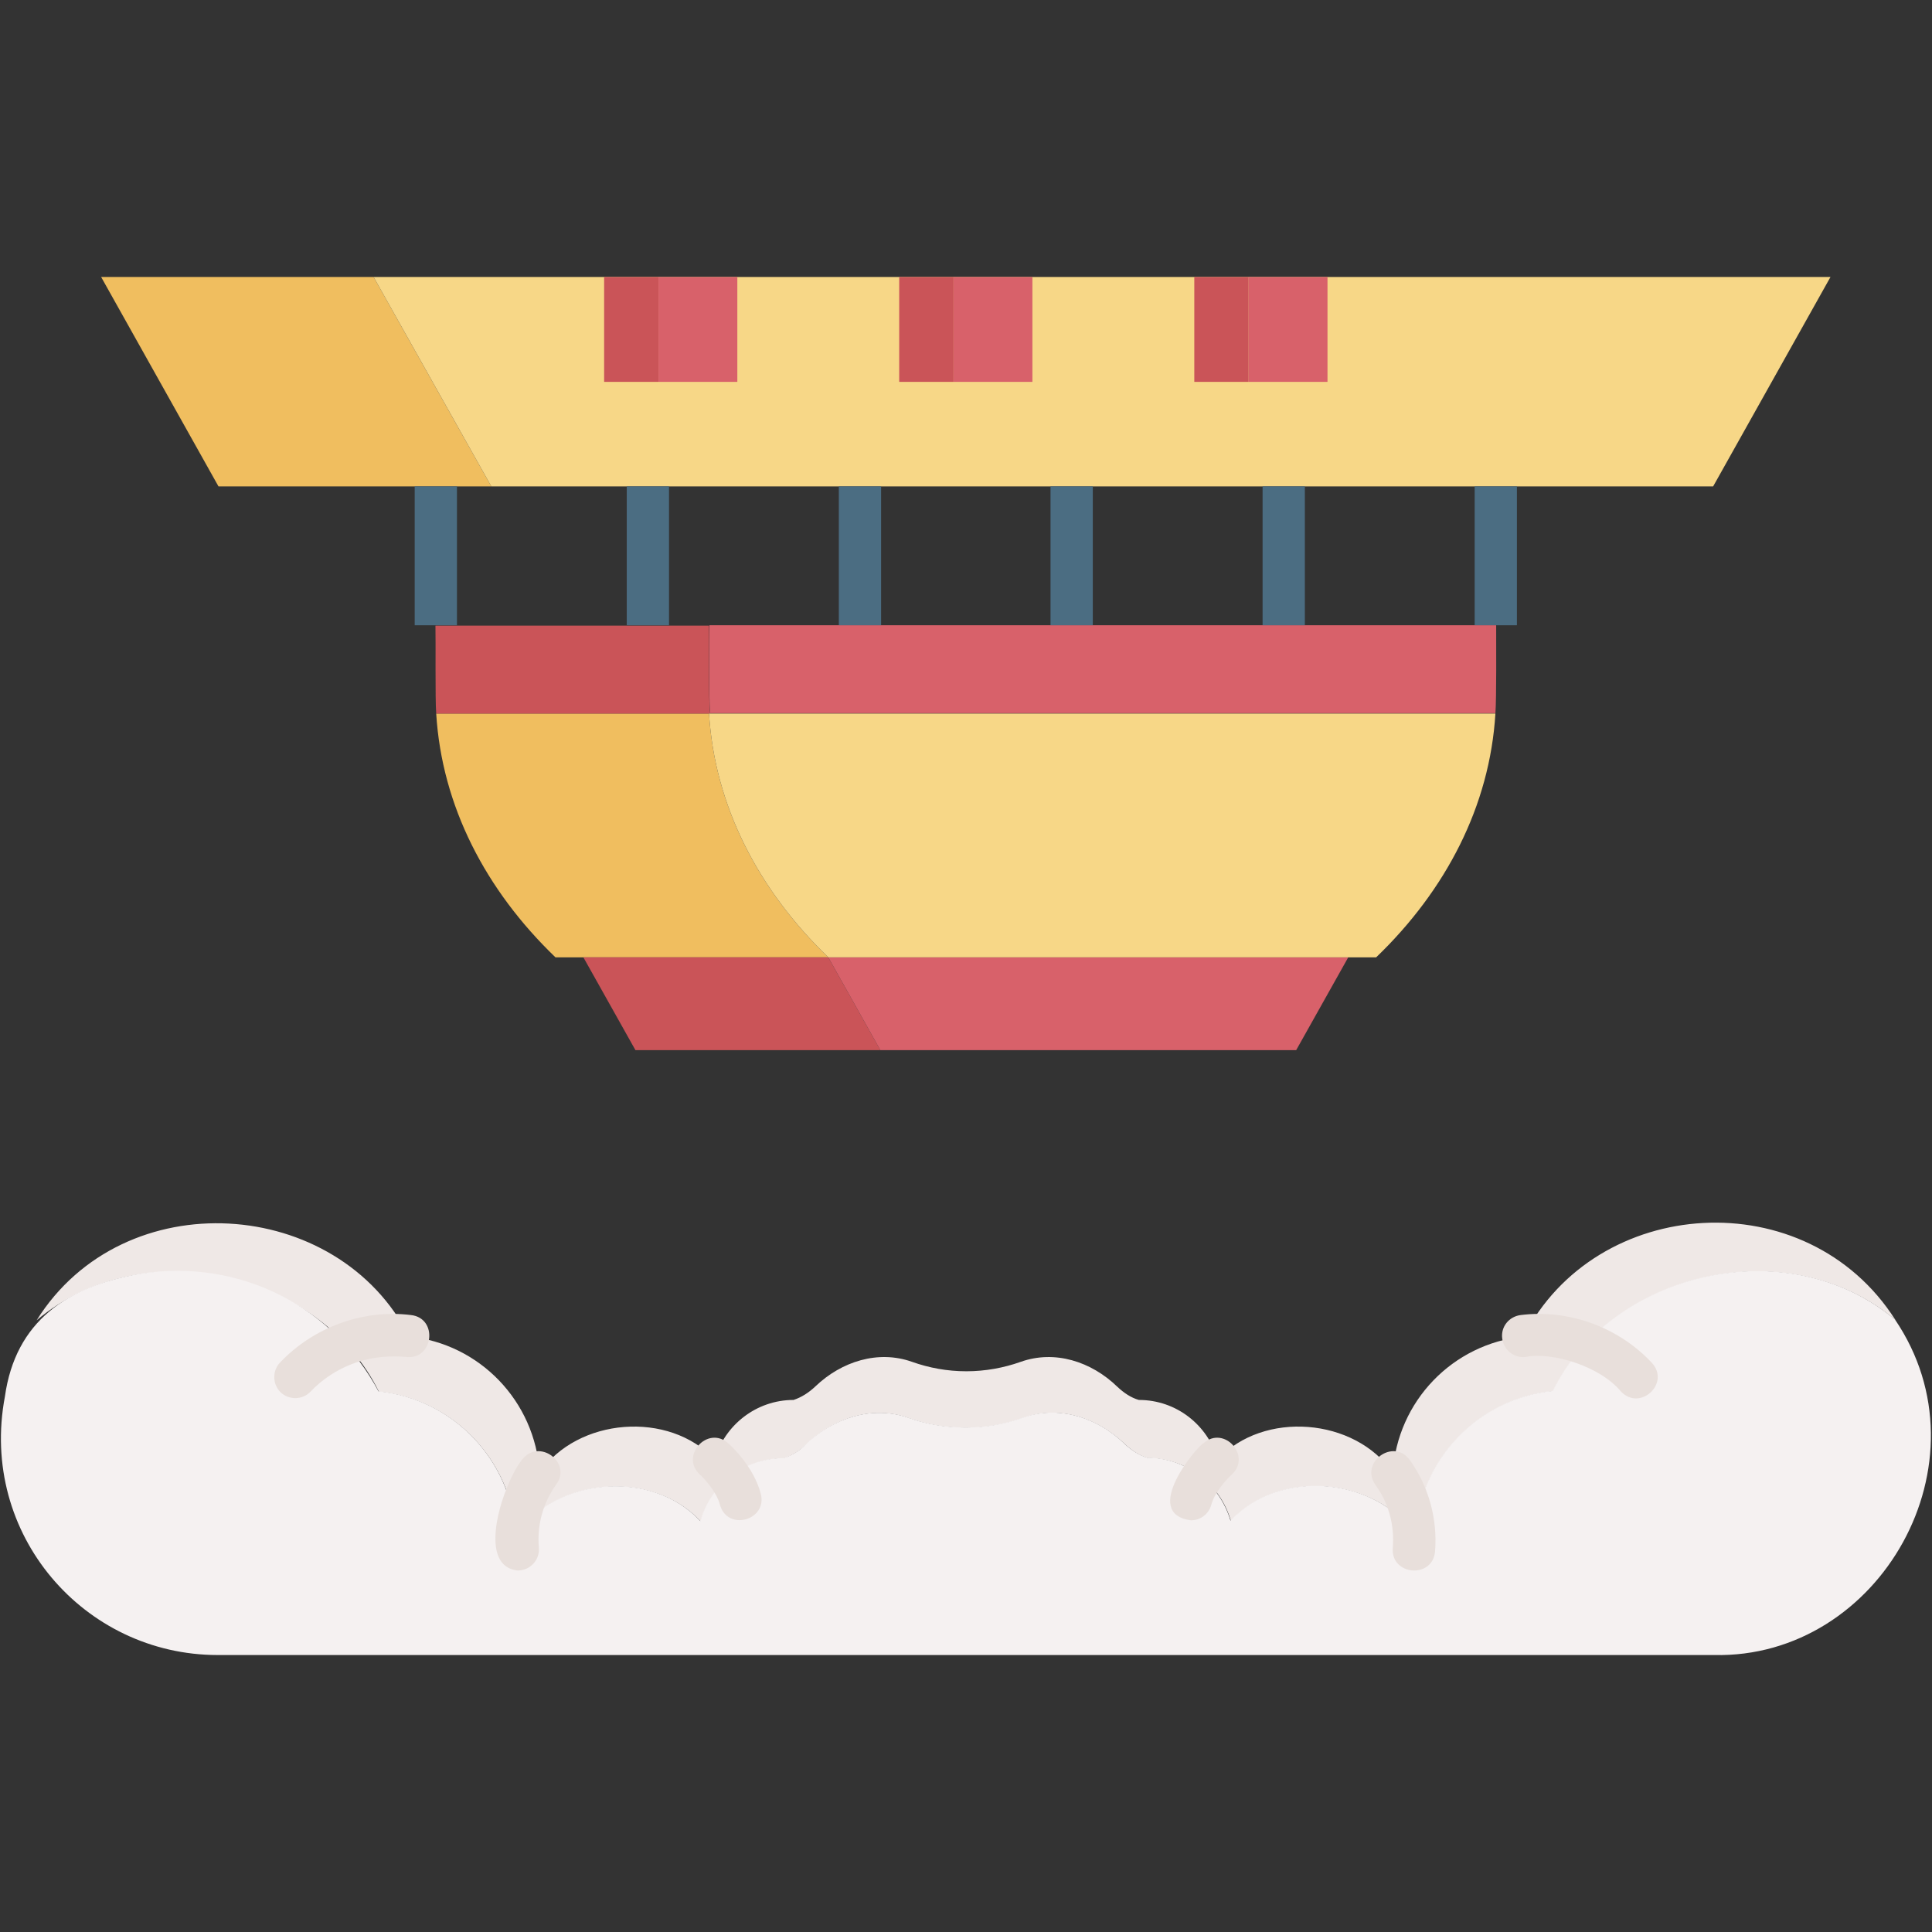
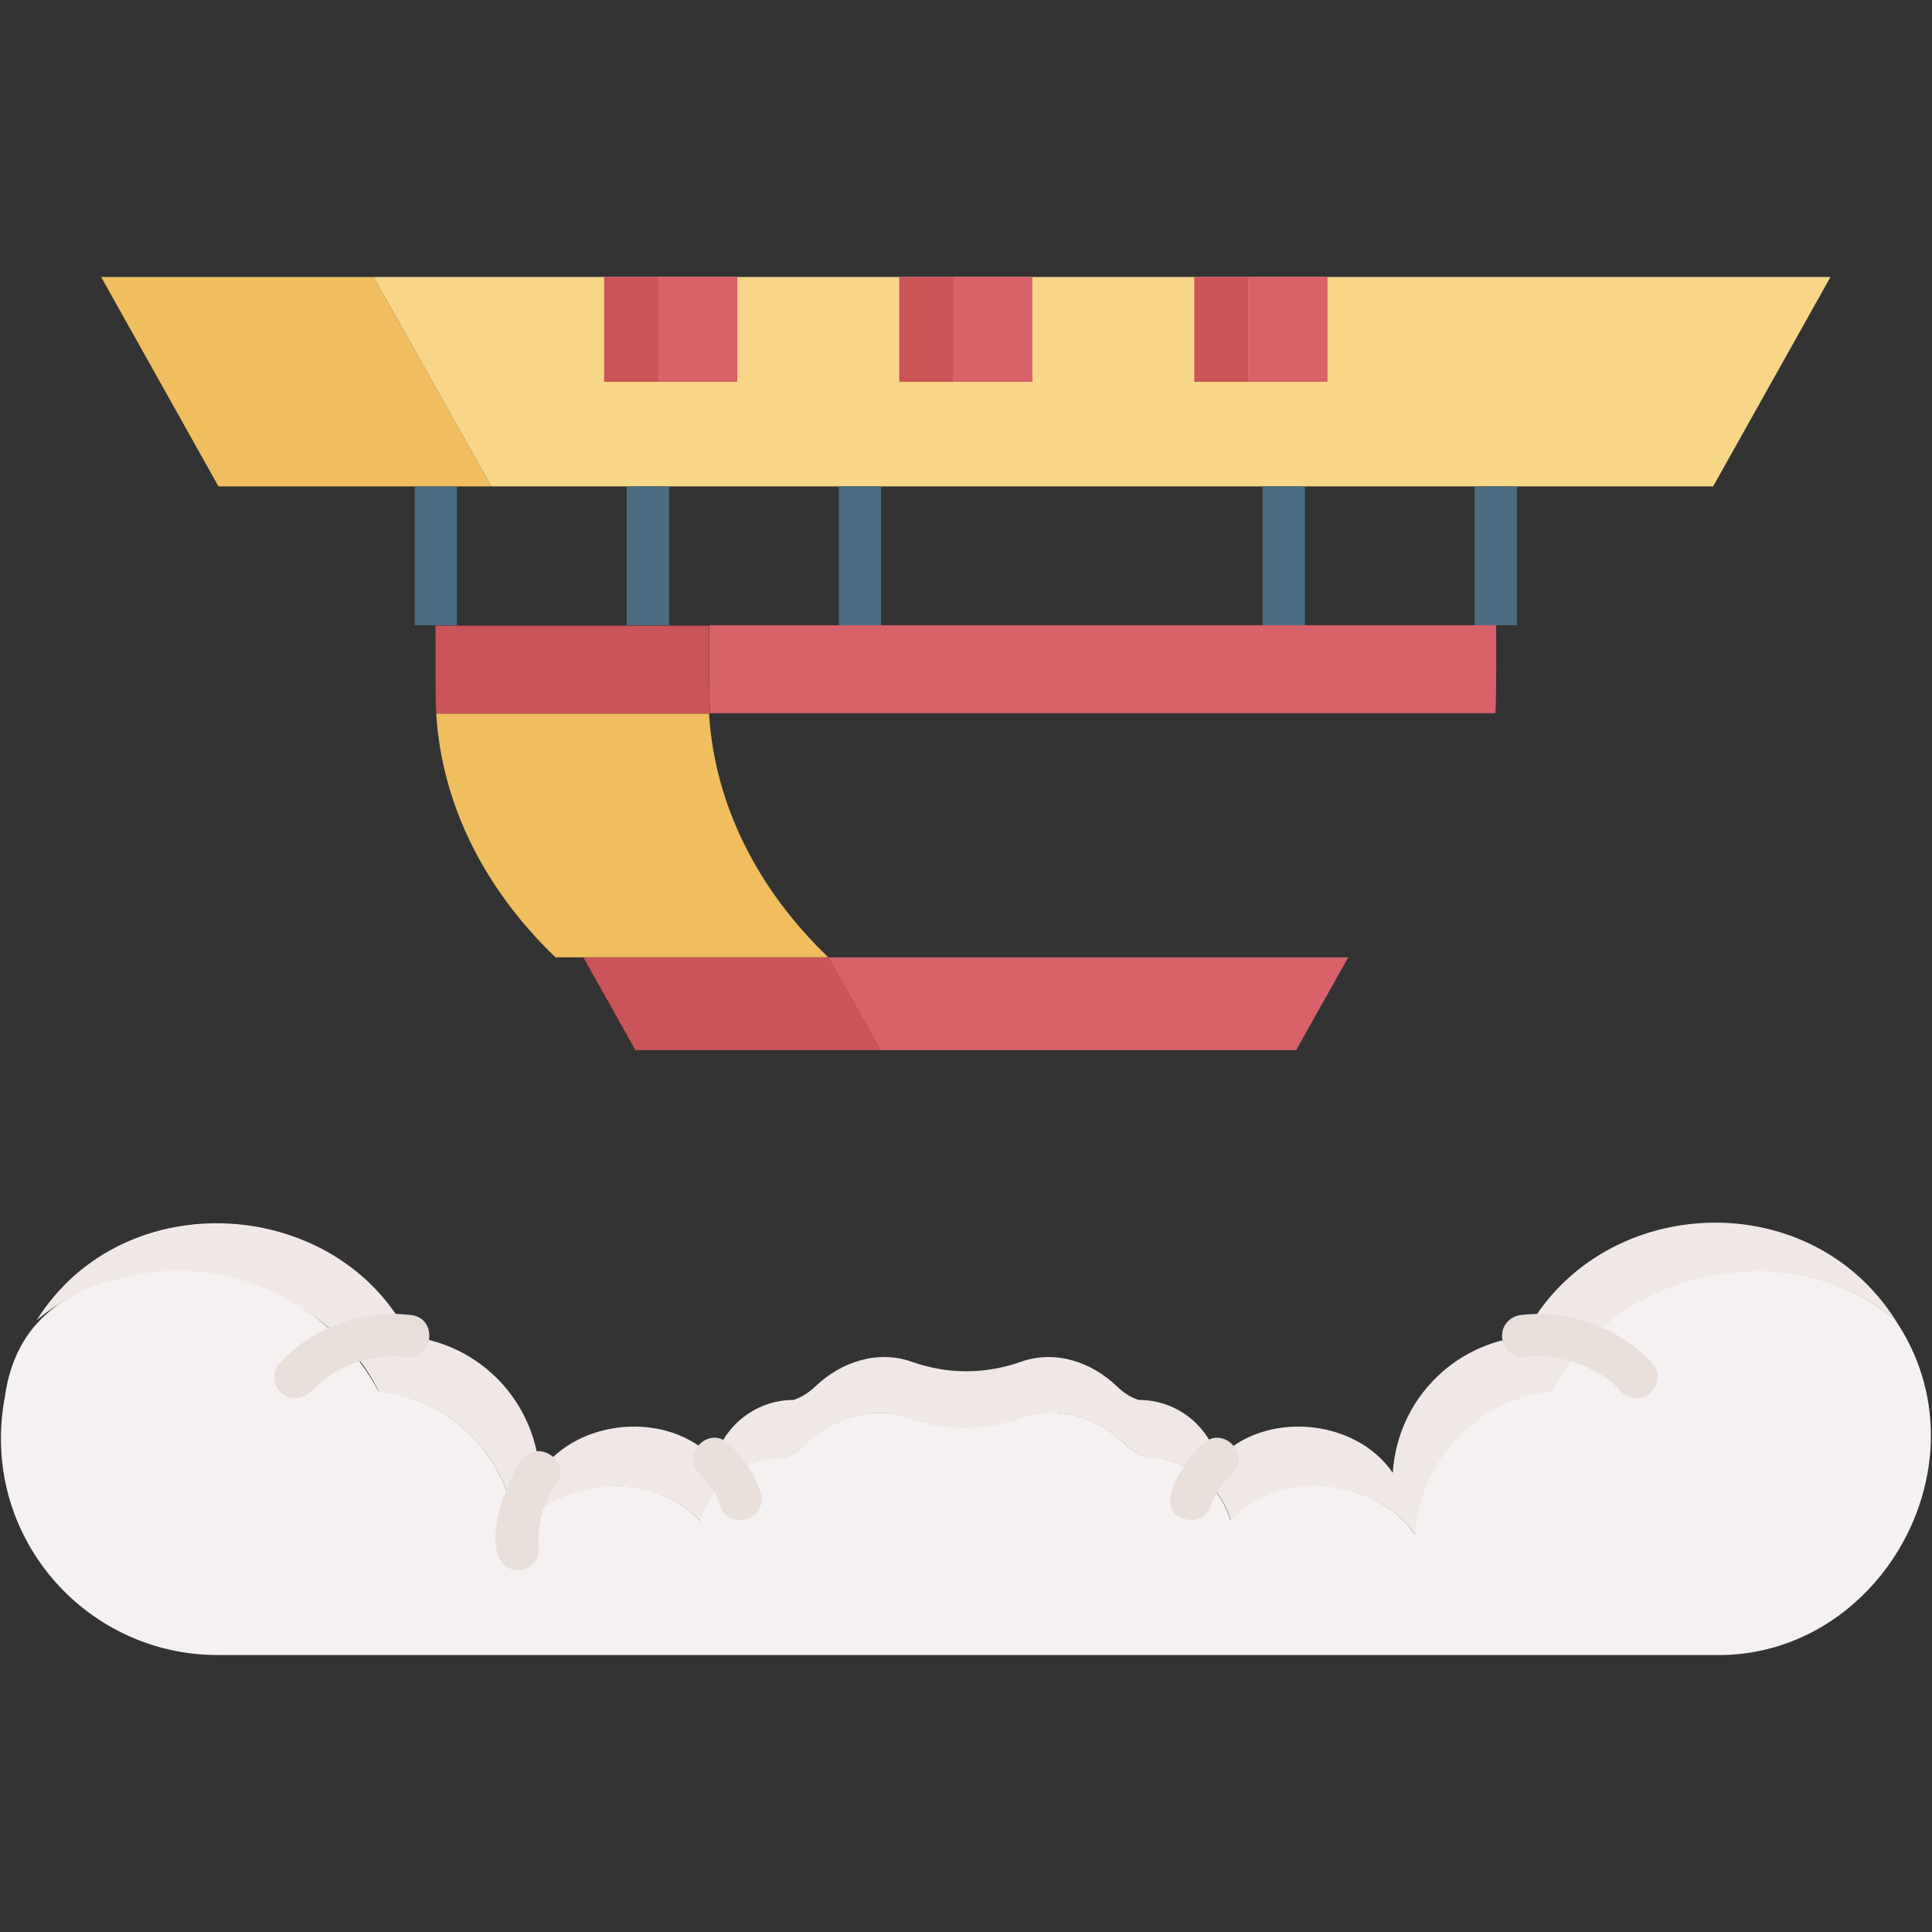
<svg xmlns="http://www.w3.org/2000/svg" id="Layer_1" viewBox="0 0 512 512">
  <rect x="0" y="0" width="512" height="512" fill="#333333" stroke="none" />
  <g>
    <g>
      <path d="m502.3 349.8c-28.6-24-75.2-12.5-90.7 18.9-19.8 2-35.2 18.1-36.5 38.1-10.6-15.4-36.1-17.6-48.9-3.7-2.7-9.6-11.5-16.7-22.1-16.7-2.2-.7-4.2-2-6-3.7-7.3-7-17.5-10.4-27-6.9-4.7 1.7-9.8 2.6-15.1 2.6s-10.5-.9-15.2-2.6c-9.5-3.4-19.7-.1-27 6.9-1.8 1.7-3.8 3-6 3.8-10.5 0-19.3 7.1-22.1 16.7-12.8-13.9-38.3-11.7-48.9 3.7-1.3-20-16.7-36.1-36.4-38.1-15.4-31.5-62.2-42.9-90.7-18.9 23.1-36.9 79.9-32.9 98.7 4.3 18.7 1.9 33.4 17.1 34.6 36.1 10-14.6 34.3-16.6 46.4-3.5 2.6-9.1 11-15.8 20.9-15.8 2.1-.7 4-1.9 5.8-3.6 6.9-6.6 16.6-9.7 25.6-6.5 4.5 1.6 9.3 2.5 14.4 2.5 5 0 9.9-.9 14.4-2.5 9-3.2 18.7-.1 25.6 6.6 1.7 1.6 3.6 2.9 5.7 3.5 10 0 18.3 6.7 20.9 15.8 12.1-13.1 36.4-11.1 46.4 3.5 1.2-19 15.9-34.2 34.7-36.1 19.1-37.5 75-41.3 98.5-4.4z" fill="#efe8e6" />
    </g>
    <g>
      <path d="m454.2 438.6h-396.5c-35.4 0-63.3-32-56.4-68.5 2.8-20 16.6-29.2 35.6-32.5 27.2-4.4 51.8 9.3 63.4 31.1 19.7 2 35.2 18.1 36.4 38.1 10.6-15.4 36.1-17.6 48.9-3.7 2.7-9.6 11.5-16.7 22.1-16.7 2.2-.7 4.3-2 6-3.8 7.3-6.9 17.5-10.2 27-6.9 4.7 1.7 9.9 2.6 15.2 2.6s10.4-.9 15.1-2.6c9.5-3.4 19.8-.1 27 6.9 1.8 1.7 3.8 3 6 3.7 10.5 0 19.3 7.1 22.1 16.7 12.8-13.9 38.3-11.7 48.9 3.7 1.3-20 16.7-36.1 36.5-38.1 15.4-31.4 62.1-42.9 90.7-18.9 25.6 37.7-3.9 89.9-48 88.9z" fill="#f5f1f1" />
    </g>
    <g>
      <path d="m130.2 128.9h-72.3l-31.1-55.5h72.2z" fill="#f0be5f" />
    </g>
    <g>
      <path d="m219.5 253.7h-72.3c-18.5-17.8-30.1-40.1-31.6-64.6h72.3c1.5 24.5 13.1 46.8 31.6 64.6z" fill="#f0be5f" />
    </g>
    <g>
      <path d="m233.3 278.3h-64.9l-13.8-24.6h64.9z" fill="#ca5458" />
    </g>
    <g>
      <path d="m188.2 189.1h-72.6c-.3-3.8-.1-19.3-.2-23.3h72.5c.1 4.1-.2 19.4.3 23.3z" fill="#ca5458" />
    </g>
    <g>
      <path d="m357.3 253.7-13.8 24.6h-110.2l-13.8-24.6z" fill="#d8616a" />
    </g>
    <g>
      <path d="m396.5 165.7c0 4.2.1 19.5-.2 23.3h-208.1c-.4-3.8-.2-19.3-.2-23.3z" fill="#d8616a" />
    </g>
    <g>
-       <path d="m396.3 189.1c-1.5 24.5-13.1 46.8-31.6 64.6h-145.2c-18.5-17.8-30.1-40.1-31.6-64.6z" fill="#f7d787" />
-     </g>
+       </g>
    <g>
      <path d="m485.1 73.4-31.1 55.5h-323.8l-31.2-55.5z" fill="#f7d787" />
    </g>
    <g>
      <g>
        <path d="m160.1 73.4h14.4v27.8h-14.4z" fill="#ca5458" />
      </g>
      <g>
        <path d="m238.3 73.4h14.4v27.8h-14.4z" fill="#ca5458" />
      </g>
      <g>
        <path d="m316.5 73.4h14.4v27.8h-14.4z" fill="#ca5458" />
      </g>
    </g>
    <g>
      <g>
        <path d="m174.5 73.4h20.9v27.8h-20.9z" fill="#d8616a" />
      </g>
      <g>
        <path d="m252.7 73.4h20.9v27.8h-20.9z" fill="#d8616a" />
      </g>
      <g>
        <path d="m330.9 73.4h20.9v27.8h-20.9z" fill="#d8616a" />
      </g>
    </g>
    <g>
      <g>
        <g>
          <path d="m109.9 128.9h11.2v36.8h-11.2z" fill="#4b6d82" />
        </g>
      </g>
      <g>
        <g>
          <path d="m166.1 128.9h11.2v36.8h-11.2z" fill="#4b6d82" />
        </g>
      </g>
      <g>
        <g>
          <path d="m222.3 128.9h11.2v36.8h-11.2z" fill="#4b6d82" />
        </g>
      </g>
      <g>
        <g>
-           <path d="m278.4 128.9h11.2v36.8h-11.2z" fill="#4b6d82" />
-         </g>
+           </g>
      </g>
      <g>
        <g>
          <path d="m334.6 128.9h11.2v36.8h-11.2z" fill="#4b6d82" />
        </g>
      </g>
      <g>
        <g>
          <path d="m390.8 128.9h11.2v36.8h-11.2z" fill="#4b6d82" />
        </g>
      </g>
    </g>
    <g>
      <g>
        <path d="m108.9 348.5c-12.8-1.6-25.9 3.3-34.7 12.6-2.1 2.2-2 5.8.2 7.9s5.8 2 7.9-.2c3-3.2 6.8-5.7 10.9-7.3 5.7-2.2 11-2.2 14.4-1.9 7.3.9 8.6-10.3 1.3-11.1z" fill="#e8dfdb" />
      </g>
      <g>
        <path d="m138.3 386.9c-4.6 5.6-12.6 28.1-1.1 29.3 3.3 0 5.9-2.8 5.6-6.1-.5-6 1.1-11.8 4.6-16.7 4.3-5.9-4.7-12.4-9.1-6.5z" fill="#e8dfdb" />
      </g>
      <g>
        <path d="m193 382.5c-5.5-4.9-12.9 3.4-7.5 8.3 1.1 1 4.4 4.5 5.3 8 2 7.1 12.7 4.1 10.8-3-1.9-7.2-7.9-12.7-8.6-13.3z" fill="#e8dfdb" />
      </g>
      <g>
        <path d="m437.7 361.1c-8.8-9.4-22-14.2-34.7-12.6-3.1.4-5.3 3.1-4.9 6.2s3.2 5.3 6.2 4.9c7.1-1.4 19.8 2.5 25.3 9.2 5.1 5.3 13.2-2.3 8.1-7.7z" fill="#e8dfdb" />
      </g>
      <g>
-         <path d="m373.6 386.9c-4.3-5.9-13.3.6-9.1 6.6 3.5 4.8 5.1 10.7 4.6 16.7-.6 7.3 10.5 8.3 11.2 1 .7-8.7-1.7-17.3-6.7-24.3z" fill="#e8dfdb" />
-       </g>
+         </g>
      <g>
        <path d="m318.9 382.5c-1.6.7-16.7 18.6-3.3 20.4 2.5 0 4.7-1.6 5.4-4.1.9-3.4 4.2-6.9 5.4-8 5.4-4.9-2-13.2-7.5-8.3z" fill="#e8dfdb" />
      </g>
    </g>
  </g>
</svg>